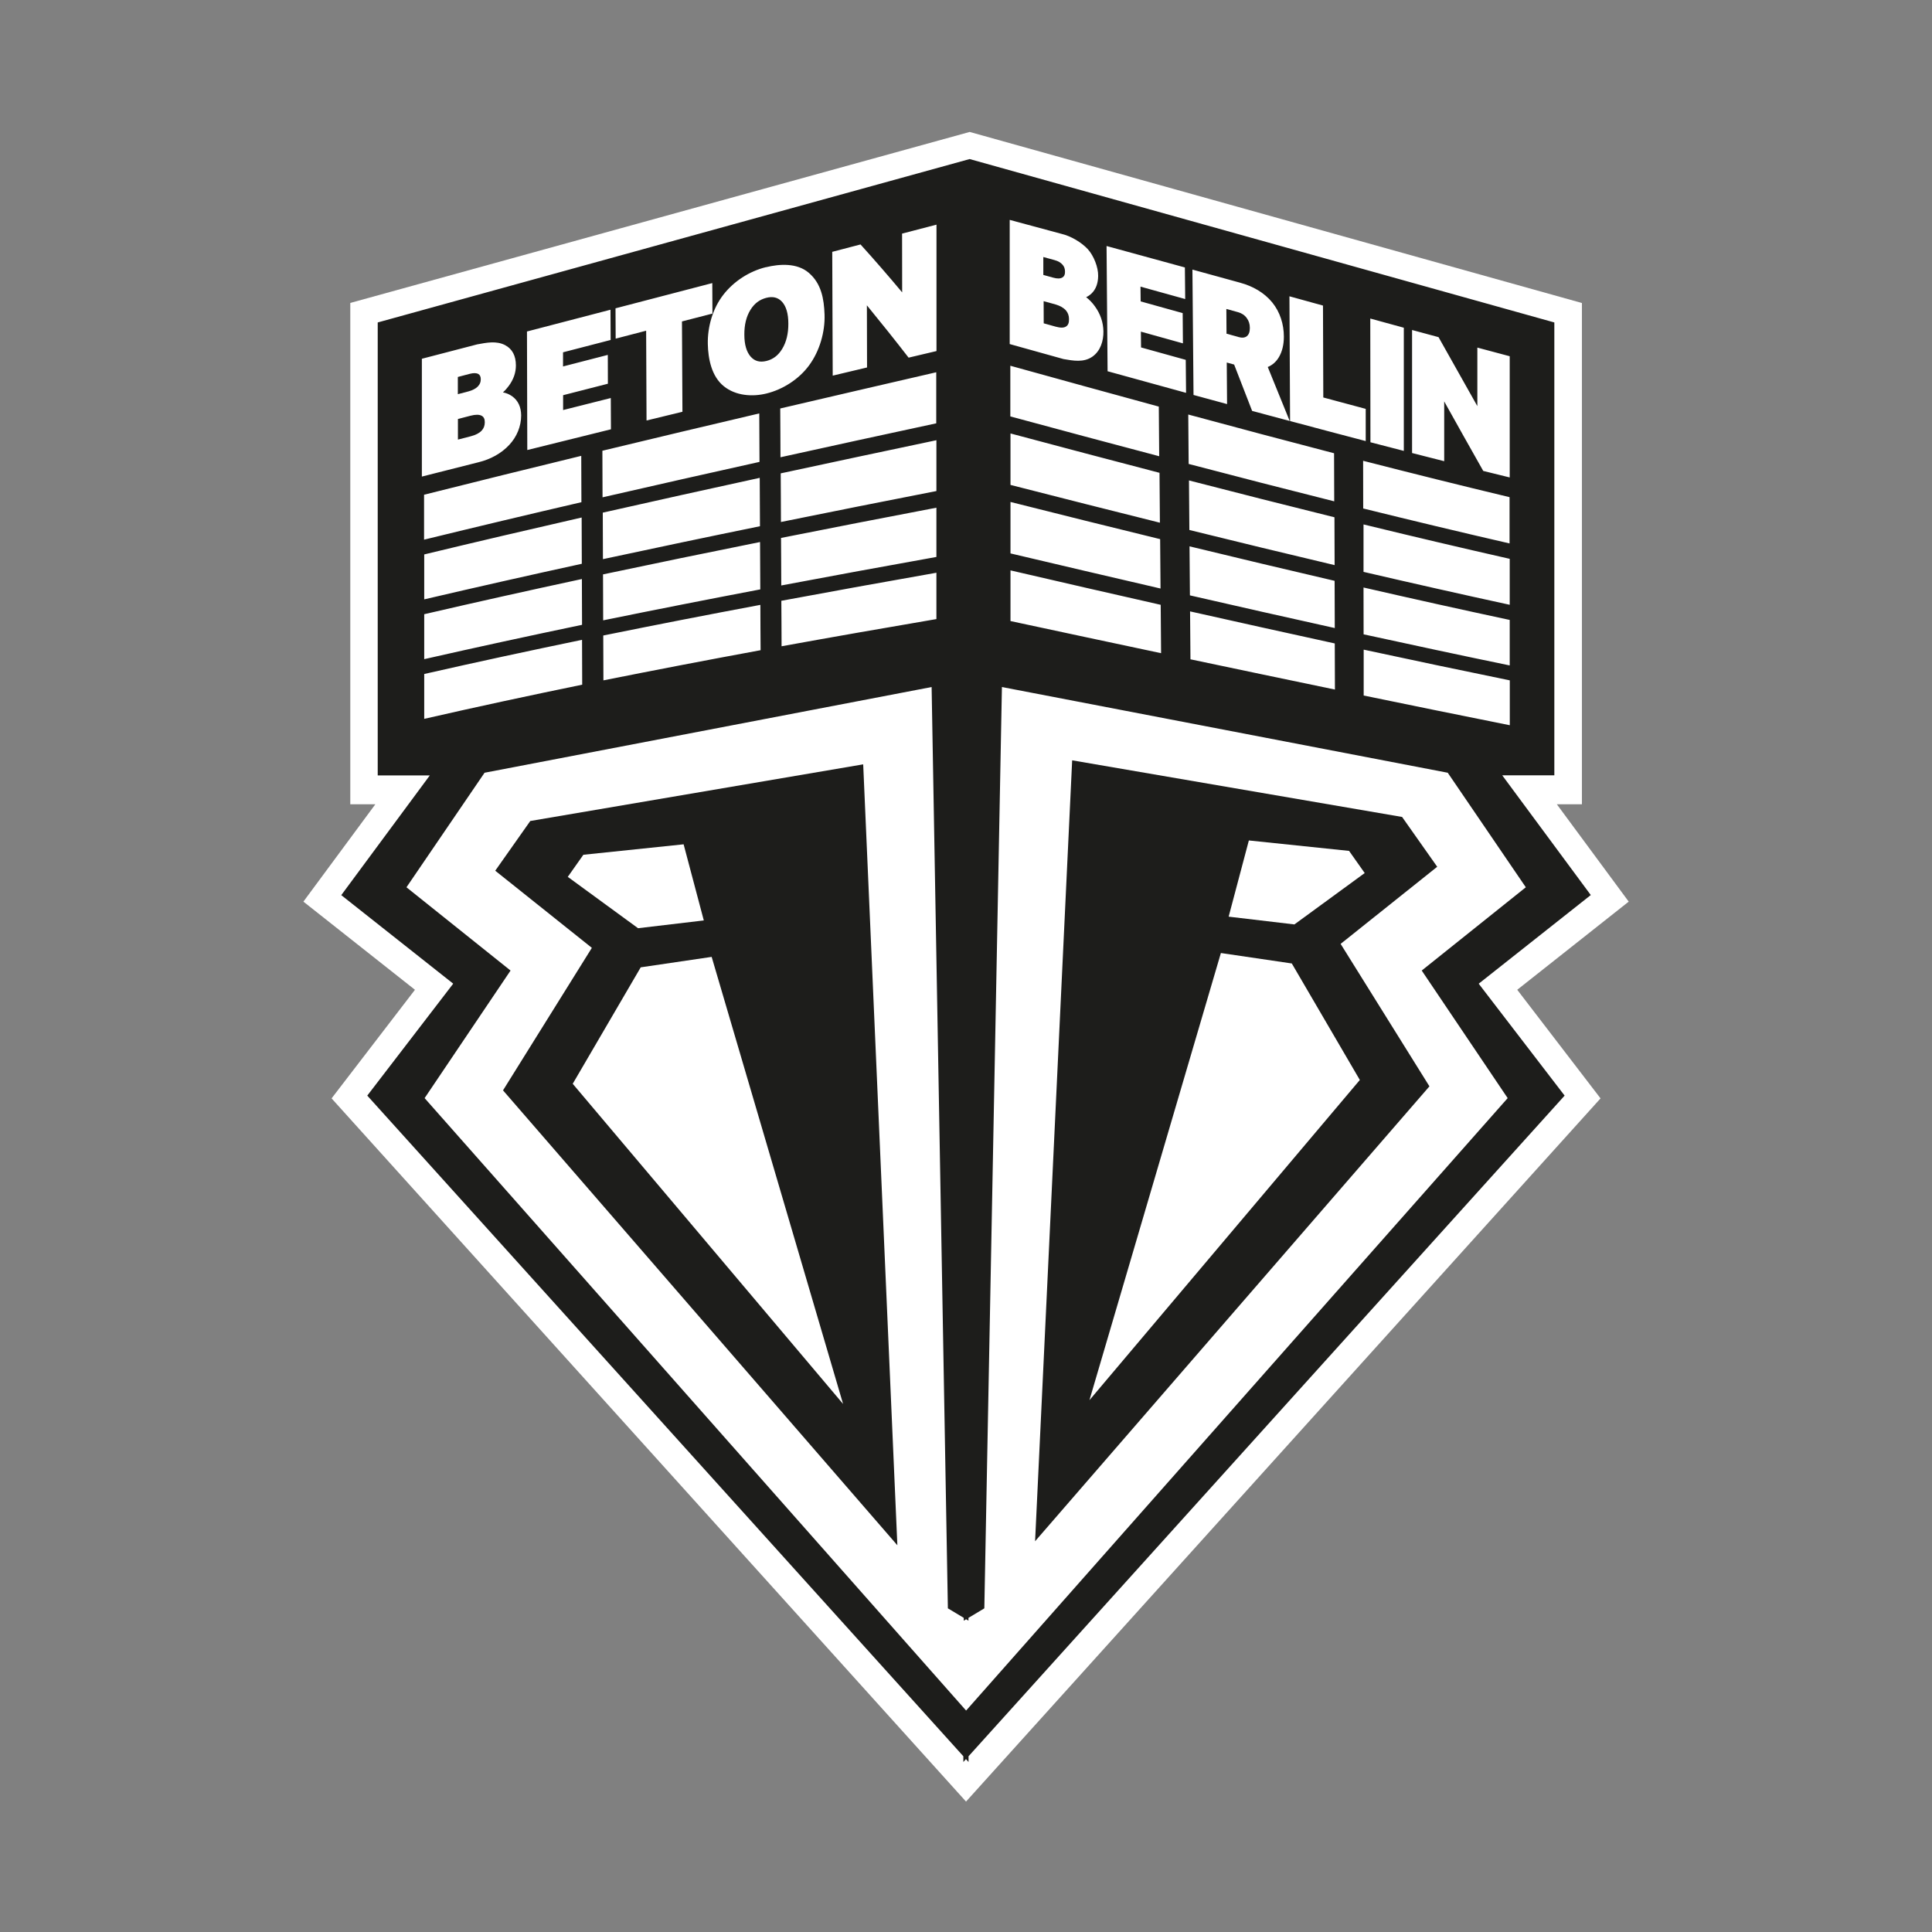
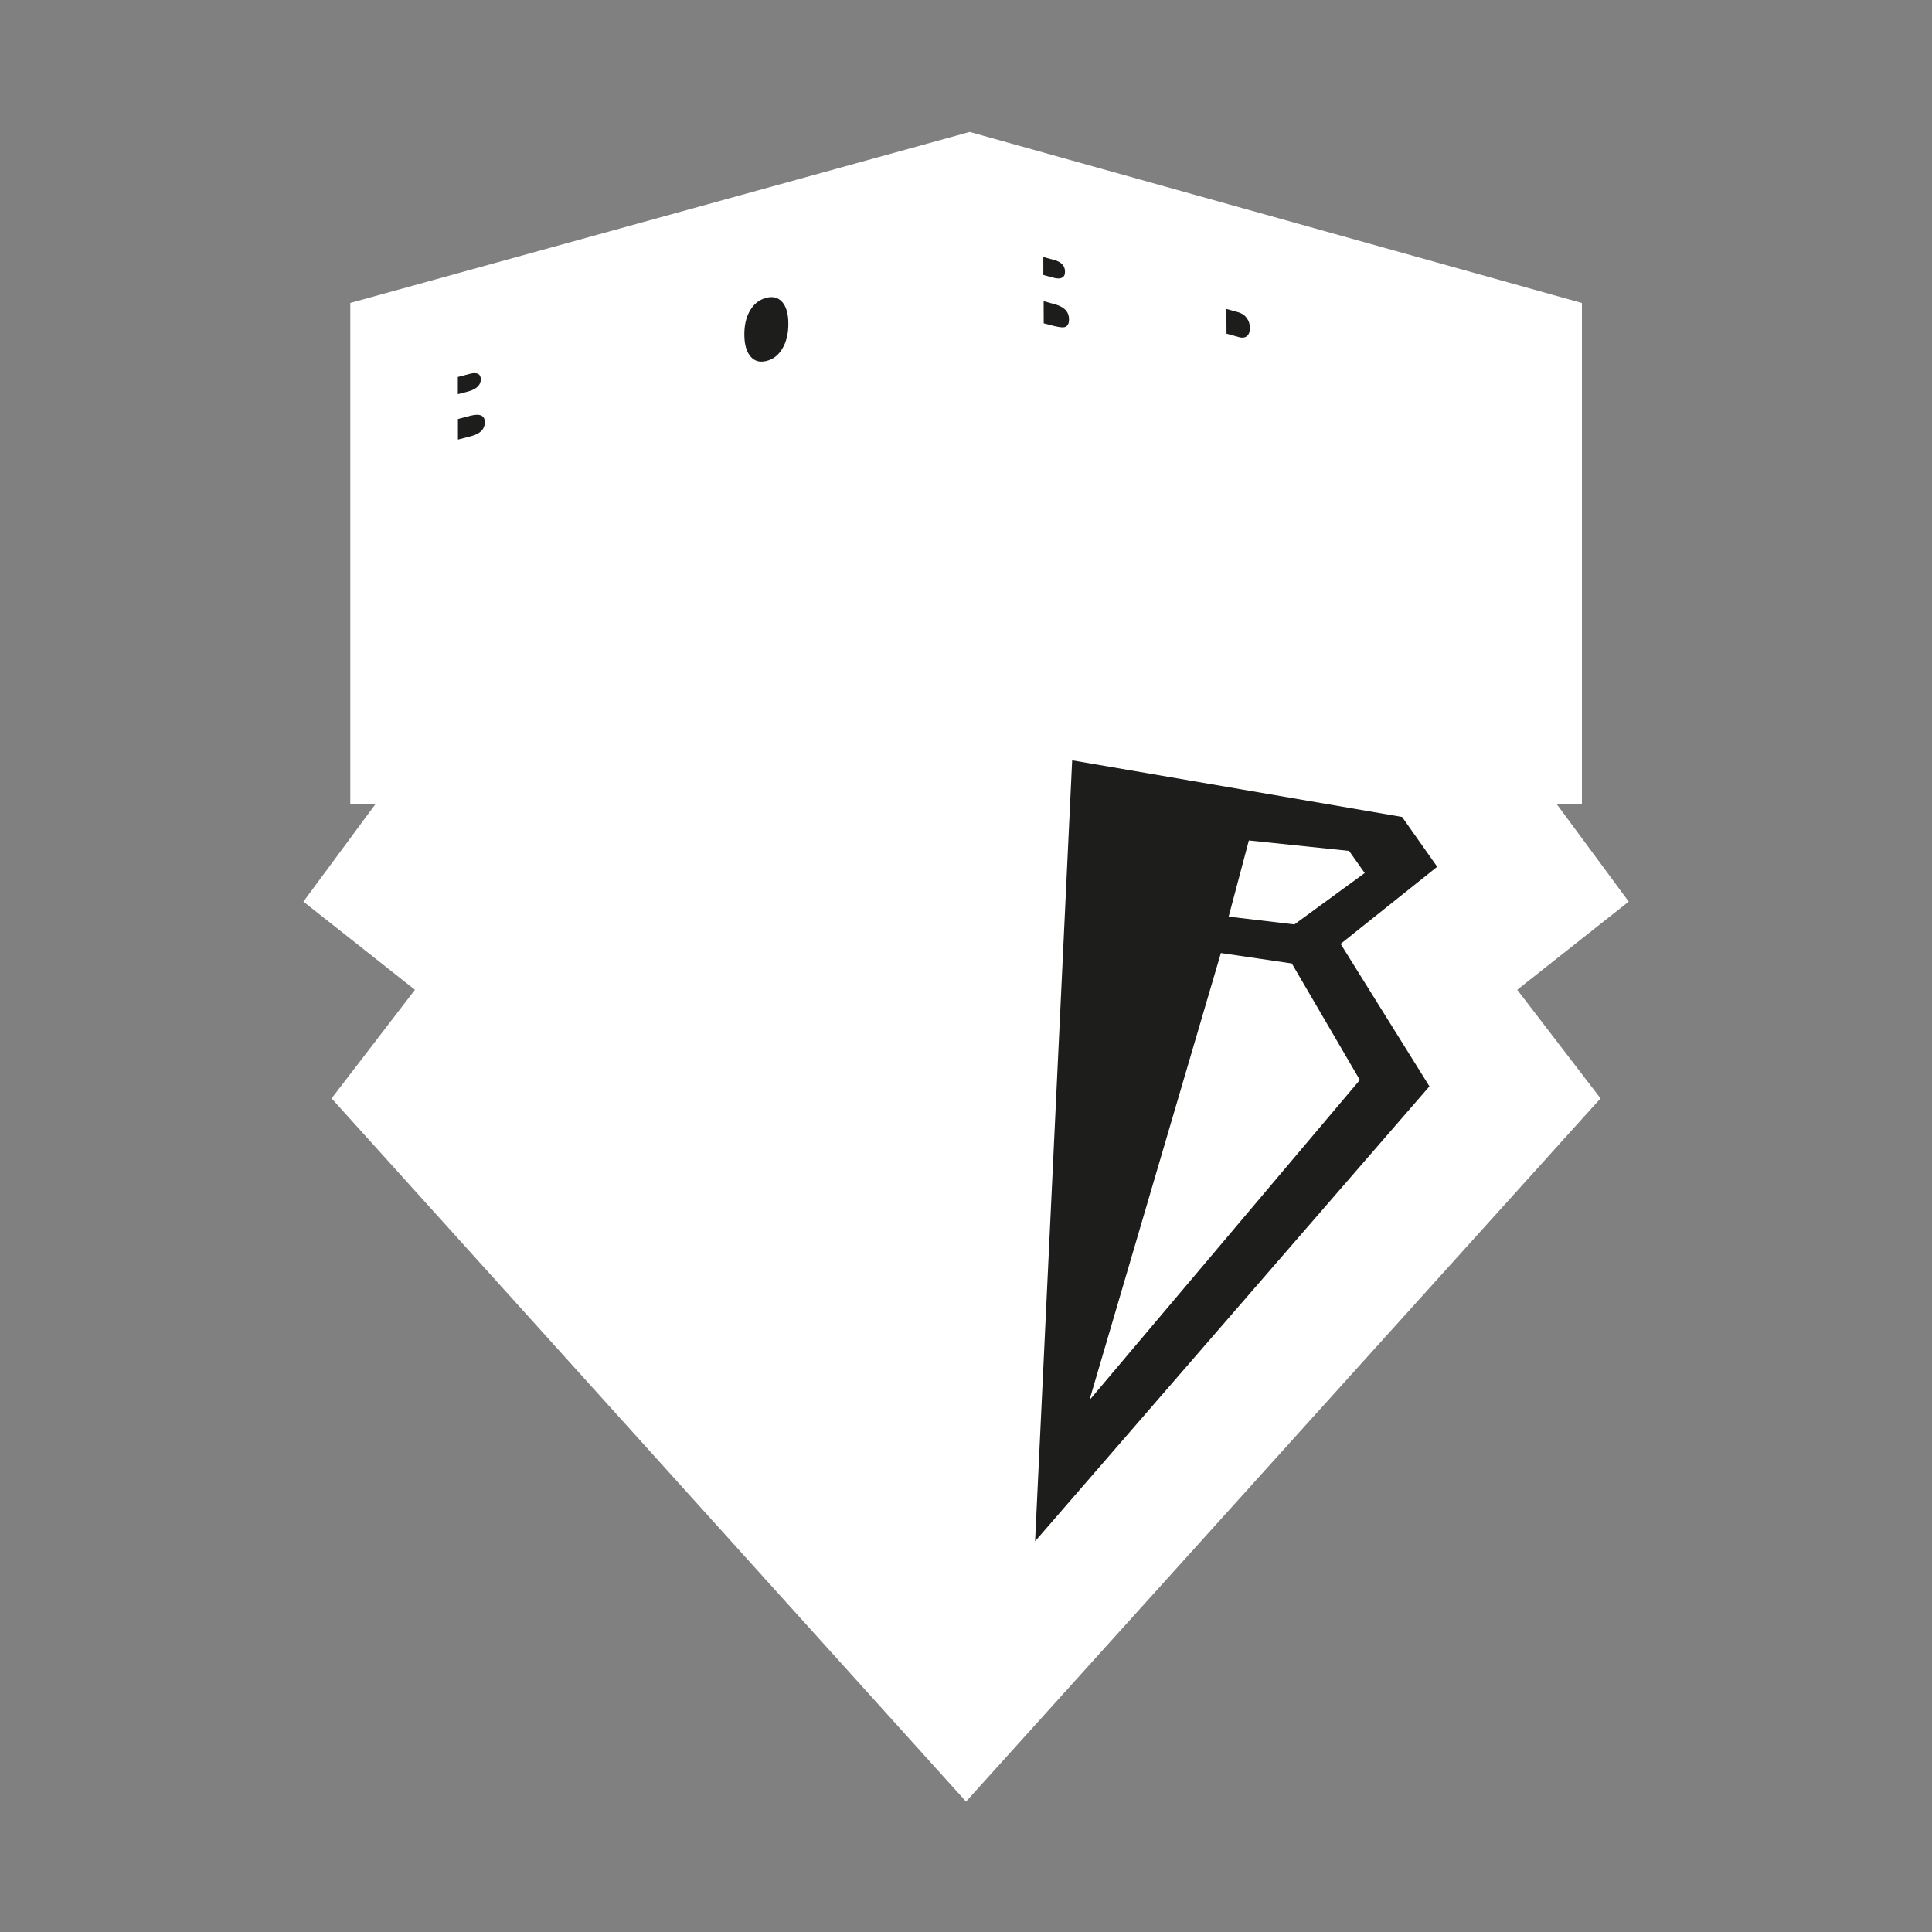
<svg xmlns="http://www.w3.org/2000/svg" width="100%" height="100%" viewBox="0 0 800 800" version="1.1" xml:space="preserve" style="fill-rule:evenodd;clip-rule:evenodd;stroke-miterlimit:10;">
  <rect x="0" y="0" width="800" height="800" fill="#808080" stroke="none" />
  <g transform="matrix(1.867,0,0,1.867,400,400)">
    <g transform="matrix(1,0,0,1,-147.5,-185.5)">
      <clipPath id="_clip1">
        <rect x="0" y="0" width="295" height="371" />
      </clipPath>
      <g clip-path="url(#_clip1)">
        <g>
          <path d="M147.506,361.716L14.726,214.545L33.787,189.717L8.959,170.099L28.595,143.529L17.043,143.529L17.043,43.086L148.307,6.847L278.003,43.086L278.003,143.529L266.452,143.529L286.07,170.099L261.26,189.717L280.303,214.545L147.506,361.716Z" style="fill:white;fill-rule:nonzero;stroke:white;stroke-width:12.2px;" />
-           <path d="M50.878,153.319L43.09,164.366L64.52,181.475L44.815,213.08L132.278,313.976L124.699,140.775L50.878,153.337L50.878,153.319ZM59.171,165.742L62.638,160.829L84.87,158.511L89.348,175.394L74.765,177.119L59.171,165.724L59.171,165.742ZM60.269,211.634L75.357,185.796L91.09,183.478L120.238,282.632L60.269,211.616L60.269,211.634Z" style="fill:rgb(29,29,27);fill-rule:nonzero;" />
          <path d="M230.58,180.601L252.01,163.492L244.222,152.445L171.046,139.884L162.822,313.085L250.285,212.189L230.58,180.583L230.58,180.601ZM210.23,157.655L232.462,159.972L235.929,164.885L220.335,176.28L205.752,174.555L210.23,157.672L210.23,157.655ZM204.027,182.622L219.76,184.939L234.848,210.777L174.879,281.793L204.027,182.639L204.027,182.622Z" style="fill:rgb(29,29,27);fill-rule:nonzero;" />
          <path d="M40.773,64.898C40.773,64.166 40.547,63.713 40.059,63.452C39.519,63.173 38.7,63.173 37.62,63.452C36.505,63.748 35.947,63.888 34.815,64.184L34.815,68.749C35.947,68.452 36.522,68.313 37.654,68.017C38.735,67.738 39.554,67.32 40.076,66.762C40.547,66.257 40.773,65.665 40.773,64.881L40.773,64.898Z" style="fill:rgb(29,29,27);fill-rule:nonzero;" />
          <path d="M103.254,51.306C104.717,50.94 105.867,50.069 106.738,48.623C107.662,47.107 108.115,45.208 108.097,43.013C108.097,40.8 107.609,39.18 106.686,38.169C105.797,37.211 104.647,36.932 103.184,37.315C101.72,37.699 100.57,38.553 99.699,39.964C98.776,41.445 98.323,43.292 98.34,45.487C98.34,47.682 98.828,49.32 99.752,50.365C100.64,51.358 101.773,51.672 103.254,51.306Z" style="fill:rgb(29,29,27);fill-rule:nonzero;" />
-           <path d="M170.346,42.037C170.346,41.253 170.12,40.644 169.667,40.103C169.144,39.511 168.378,39.076 167.367,38.779C166.304,38.483 165.782,38.344 164.719,38.048C164.719,39.999 164.719,40.975 164.736,42.961C165.816,43.257 166.339,43.414 167.419,43.71C168.447,43.989 169.214,43.989 169.702,43.658C170.155,43.362 170.364,42.856 170.346,42.02L170.346,42.037Z" style="fill:rgb(29,29,27);fill-rule:nonzero;" />
+           <path d="M170.346,42.037C170.346,41.253 170.12,40.644 169.667,40.103C169.144,39.511 168.378,39.076 167.367,38.779C166.304,38.483 165.782,38.344 164.719,38.048C164.719,39.999 164.719,40.975 164.736,42.961C168.447,43.989 169.214,43.989 169.702,43.658C170.155,43.362 170.364,42.856 170.346,42.02L170.346,42.037Z" style="fill:rgb(29,29,27);fill-rule:nonzero;" />
          <path d="M39.255,56.934C39.691,56.481 39.882,55.993 39.882,55.383C39.882,54.791 39.708,54.407 39.325,54.198C38.907,53.954 38.262,53.954 37.443,54.163C36.38,54.442 35.858,54.582 34.795,54.86L34.795,58.676C35.736,58.432 36.206,58.31 37.13,58.066C38.053,57.822 38.767,57.439 39.255,56.951L39.255,56.934Z" style="fill:rgb(29,29,27);fill-rule:nonzero;" />
          <path d="M207.875,45.993C208.729,46.237 209.373,46.167 209.809,45.801C210.245,45.436 210.454,44.843 210.454,43.972C210.454,43.118 210.227,42.404 209.757,41.777C209.286,41.132 208.642,40.714 207.823,40.487C206.795,40.209 206.272,40.052 205.244,39.773C205.244,41.951 205.262,43.049 205.279,45.261C206.324,45.558 206.83,45.697 207.875,45.976L207.875,45.993Z" style="fill:rgb(29,29,27);fill-rule:nonzero;" />
          <path d="M168.884,32.788C169.285,32.544 169.477,32.143 169.459,31.499C169.459,30.871 169.285,30.383 168.919,29.965C168.518,29.495 167.926,29.146 167.142,28.937C166.149,28.659 165.643,28.519 164.65,28.258L164.65,32.23C165.539,32.474 165.975,32.596 166.863,32.84C167.734,33.084 168.414,33.067 168.849,32.805L168.884,32.788Z" style="fill:rgb(29,29,27);fill-rule:nonzero;" />
-           <path d="M261.242,189.401L286.07,169.765L266.434,143.213L277.986,143.213L277.986,42.77L148.307,6.53L17.026,42.77L17.026,143.23L28.577,143.23L8.941,169.783L33.769,189.418L14.708,214.246L146.913,360.772L146.913,362.044L147.488,361.4L148.063,362.044L148.063,360.772L280.268,214.246L261.207,189.418L261.242,189.401ZM268.09,132.097C257.287,129.936 246.503,127.741 235.7,125.511L235.7,115.336C246.485,117.653 257.287,119.936 268.107,122.148L268.107,132.097L268.09,132.097ZM268.09,118.838C257.27,116.608 246.468,114.291 235.683,111.939C235.683,108.471 235.683,105.004 235.665,101.554C246.45,104.029 257.27,106.433 268.09,108.75L268.09,118.838ZM268.09,105.388C257.252,103.035 246.45,100.596 235.665,98.087L235.665,87.564C246.45,90.195 257.252,92.739 268.09,95.195L268.09,105.388ZM235.596,84.045C235.596,80.525 235.596,76.988 235.578,73.451C246.381,76.222 257.2,78.922 268.055,81.518L268.055,91.78C257.218,89.289 246.398,86.693 235.596,84.027L235.596,84.045ZM246.433,44.442C248.785,45.087 249.952,45.401 252.304,46.028C255.179,51.133 258.036,56.22 260.911,61.325L260.911,48.345C263.298,48.99 265.703,49.617 268.09,50.262L268.09,77.145C265.737,76.57 264.553,76.291 262.218,75.699C259.308,70.577 256.434,65.419 253.559,60.28L253.559,73.539C251.172,72.946 248.802,72.336 246.433,71.727L246.433,44.442ZM244.603,43.937L244.603,71.256C242.129,70.629 239.673,69.984 237.199,69.34C237.199,60.193 237.181,51.045 237.164,41.899C239.638,42.578 242.112,43.258 244.603,43.937ZM226.675,39.024C226.693,45.819 226.728,52.614 226.745,59.408C229.881,60.245 233.017,61.099 236.153,61.935L236.153,69.078C230.561,67.615 224.968,66.134 219.375,64.635C219.323,55.419 219.288,46.202 219.236,36.968C221.71,37.647 224.201,38.327 226.675,39.024ZM229.254,100.074C229.254,103.558 229.271,107.043 229.289,110.545C218.574,108.175 207.859,105.753 197.161,103.297C197.126,99.673 197.091,96.049 197.074,92.425C207.789,95.021 218.521,97.582 229.254,100.074ZM197.039,88.801C197.004,85.142 196.969,81.483 196.952,77.807C207.684,80.577 218.452,83.313 229.219,85.978C229.219,89.515 229.236,93.052 229.254,96.589C218.504,94.045 207.771,91.449 197.056,88.801L197.039,88.801ZM229.289,113.96C229.289,117.374 229.306,120.789 229.324,124.187C218.643,121.974 207.963,119.727 197.283,117.479C197.248,113.942 197.213,110.388 197.196,106.851C207.893,109.255 218.591,111.625 229.289,113.96ZM208.346,33.971C211.064,34.703 213.626,36.132 215.42,38.327C217.162,40.47 217.999,43.188 217.999,45.923C217.999,47.683 217.633,49.234 216.884,50.488C216.274,51.516 215.438,52.23 214.427,52.648C216.047,56.638 217.668,60.628 219.288,64.618C216.518,63.869 213.73,63.137 210.96,62.388C209.636,58.956 208.312,55.541 206.97,52.108C206.308,51.934 205.977,51.83 205.332,51.655C205.35,54.722 205.385,57.806 205.402,60.872C202.928,60.193 200.436,59.531 197.962,58.851C197.893,49.582 197.806,40.313 197.718,31.044C201.273,32.02 204.81,32.995 208.364,33.971L208.346,33.971ZM229.132,71.796C229.132,75.351 229.149,78.905 229.167,82.442C218.399,79.741 207.632,76.971 196.882,74.148C196.847,70.49 196.83,66.848 196.795,63.189C207.562,66.099 218.347,68.974 229.132,71.779L229.132,71.796ZM196.046,30.574C196.063,32.908 196.081,35.243 196.116,37.578C192.805,36.654 189.512,35.748 186.202,34.825C186.202,36.132 186.219,36.794 186.237,38.1C189.338,38.972 192.457,39.825 195.558,40.696C195.575,42.926 195.593,45.174 195.61,47.404C192.509,46.55 189.39,45.679 186.289,44.808C186.289,46.202 186.306,46.899 186.324,48.31C189.617,49.234 192.927,50.14 196.238,51.063C196.255,53.502 196.272,55.941 196.307,58.381C190.505,56.795 184.704,55.192 178.902,53.589C178.832,44.338 178.762,35.069 178.675,25.817C184.477,27.403 190.279,28.988 196.063,30.574L196.046,30.574ZM190.418,76.117C190.453,79.811 190.488,83.487 190.505,87.181C179.442,84.428 168.396,81.623 157.367,78.8L157.367,67.388C168.378,70.333 179.39,73.242 190.418,76.117ZM157.332,63.607L157.332,52.37C168.309,55.419 179.285,58.433 190.261,61.43C190.296,65.106 190.331,68.782 190.349,72.441C179.337,69.531 168.326,66.587 157.332,63.607ZM190.558,90.822C190.592,94.481 190.627,98.14 190.645,101.781C179.546,99.22 168.465,96.606 157.367,93.993L157.367,82.581C168.413,85.369 179.477,88.121 190.54,90.822L190.558,90.822ZM190.68,105.388C190.714,108.959 190.749,112.531 190.767,116.12C179.633,113.768 168.5,111.381 157.367,108.994L157.367,97.756C168.465,100.335 179.564,102.879 190.662,105.388L190.68,105.388ZM157.175,20.015C161.008,21.043 164.841,22.071 168.674,23.117C170.73,23.587 173.135,25.016 174.529,26.532C175.818,27.96 176.846,30.504 176.811,32.455C176.794,34.058 176.323,35.4 175.347,36.341C174.982,36.689 174.581,36.968 174.145,37.16C174.86,37.717 175.504,38.379 176.079,39.181C177.316,40.871 177.943,42.77 177.978,44.738C178.013,46.847 177.334,49.094 175.539,50.349C173.605,51.708 171.271,51.255 169.127,50.889C165.155,49.774 161.165,48.676 157.193,47.561L157.193,20.015L157.175,20.015ZM124.107,25.469C127.26,28.953 130.327,32.49 133.341,36.097C133.341,31.758 133.341,27.403 133.323,23.064C135.867,22.402 138.411,21.74 140.955,21.078L140.955,49.112C138.899,49.599 136.825,50.087 134.77,50.575C131.738,46.655 128.654,42.805 125.518,38.972C125.518,43.571 125.553,48.153 125.553,52.753C123.009,53.363 120.483,53.955 117.939,54.565C117.904,45.418 117.869,36.254 117.834,27.107C119.925,26.566 122.016,26.009 124.107,25.469ZM140.937,68.887L140.937,80.159C129.438,82.407 117.939,84.689 106.457,87.024C106.457,83.435 106.422,79.828 106.405,76.239C117.904,73.765 129.421,71.308 140.937,68.887ZM106.353,72.667C106.353,69.061 106.318,65.454 106.301,61.848C117.834,59.147 129.368,56.481 140.902,53.816L140.902,65.141C129.386,67.615 117.869,70.124 106.353,72.667ZM140.937,83.853L140.937,94.777C129.456,96.833 117.991,98.941 106.527,101.101C106.527,97.582 106.492,94.08 106.475,90.561C117.956,88.278 129.438,86.048 140.937,83.853ZM140.937,98.279L140.937,108.558C129.473,110.51 118.026,112.513 106.597,114.587C106.597,111.224 106.562,107.862 106.544,104.499C117.991,102.373 129.473,100.3 140.937,98.279ZM103.13,30.521C106.161,29.772 110.012,29.546 112.59,31.724C115.43,34.111 116.005,37.578 116.127,40.975C116.266,44.826 115.047,49.129 112.677,52.317C110.43,55.366 106.875,57.631 103.269,58.52C100.133,59.304 96.422,59.043 93.791,56.917C91.056,54.722 90.306,50.819 90.237,47.526C90.167,43.693 91.334,39.651 93.686,36.619C96.004,33.64 99.436,31.41 103.13,30.504L103.13,30.521ZM101.753,77.25C101.771,80.821 101.788,84.393 101.805,87.965C90.184,90.334 78.581,92.773 66.977,95.265C66.977,91.833 66.942,88.4 66.942,84.951C78.528,82.337 90.132,79.758 101.753,77.232L101.753,77.25ZM66.89,81.553C66.89,78.103 66.855,74.671 66.855,71.221C78.441,68.434 90.045,65.663 101.649,62.945C101.666,66.535 101.683,70.106 101.701,73.695C90.097,76.274 78.494,78.887 66.89,81.553ZM101.823,91.484C101.84,94.986 101.858,98.471 101.875,101.973C90.254,104.185 78.633,106.468 67.029,108.837C67.029,105.44 66.995,102.042 66.995,98.645C78.598,96.188 90.202,93.801 101.823,91.467L101.823,91.484ZM101.893,105.388C101.893,108.75 101.927,112.095 101.945,115.458C90.306,117.601 78.685,119.831 67.082,122.148C67.082,118.838 67.047,115.51 67.047,112.2C78.65,109.848 90.254,107.583 101.893,105.405L101.893,105.388ZM91.23,34.041C91.23,36.288 91.247,38.536 91.265,40.801C89.017,41.376 86.769,41.968 84.504,42.543C84.539,49.216 84.574,55.907 84.609,62.58C81.961,63.224 79.313,63.869 76.647,64.513C76.612,57.875 76.577,51.237 76.56,44.599C74.312,45.174 72.065,45.766 69.8,46.359C69.8,44.111 69.782,41.881 69.765,39.634C76.908,37.769 84.069,35.905 91.212,34.041L91.23,34.041ZM68.65,39.93C68.65,42.177 68.667,44.407 68.685,46.655C65.165,47.561 61.646,48.484 58.126,49.39L58.126,52.527C61.437,51.673 64.747,50.819 68.057,49.965C68.057,52.091 68.075,54.234 68.075,56.359C64.764,57.196 61.454,58.05 58.144,58.903L58.144,62.196C61.663,61.308 65.183,60.419 68.719,59.531C68.719,61.848 68.737,64.165 68.754,66.465C62.569,67.981 56.384,69.514 50.199,71.064C50.181,62.301 50.164,53.537 50.129,44.773C56.297,43.17 62.465,41.55 68.65,39.947L68.65,39.93ZM26.835,50.819C30.912,49.756 35.006,48.693 39.083,47.631C41.122,47.265 43.334,46.777 45.286,47.805C46.871,48.641 47.673,50.157 47.673,52.317C47.673,53.886 47.15,55.419 46.087,56.847C45.704,57.37 45.268,57.858 44.798,58.276C45.547,58.415 46.244,58.712 46.854,59.147C48.16,60.088 48.822,61.517 48.84,63.381C48.84,65.82 47.864,68.137 46.209,69.915C44.397,71.866 41.975,73.138 39.414,73.765C35.215,74.828 31.016,75.891 26.817,76.953L26.817,50.836L26.835,50.819ZM27.305,80.978C38.909,78.051 50.53,75.194 62.168,72.354C62.168,75.786 62.186,79.201 62.203,82.633C50.547,85.334 38.926,88.104 27.305,90.944L27.305,80.978ZM27.34,94.219C38.961,91.414 50.6,88.696 62.256,86.031C62.256,89.446 62.273,92.878 62.29,96.293C50.617,98.837 38.978,101.467 27.34,104.185L27.34,94.219ZM27.34,107.478C38.978,104.778 50.634,102.182 62.308,99.673C62.308,103.053 62.325,106.433 62.343,109.83C50.652,112.27 38.996,114.796 27.34,117.444L27.34,107.478ZM27.34,130.686L27.34,120.737C38.978,118.089 50.652,115.58 62.343,113.158C62.343,116.468 62.36,119.796 62.377,123.107C50.669,125.511 38.996,128.02 27.34,130.686ZM147.506,350.615L27.427,214.803L46.488,186.509L23.402,168.04L40.721,142.638L139.874,123.629L143.481,327.965L147,330.073L147,330.7L147.523,330.387L148.046,330.7L148.046,330.073L151.565,327.965L155.468,123.629L254.343,142.638L271.661,168.04L248.576,186.509L267.637,214.803L147.558,350.597L147.506,350.615Z" style="fill:rgb(29,29,27);fill-rule:nonzero;" />
        </g>
      </g>
    </g>
  </g>
</svg>